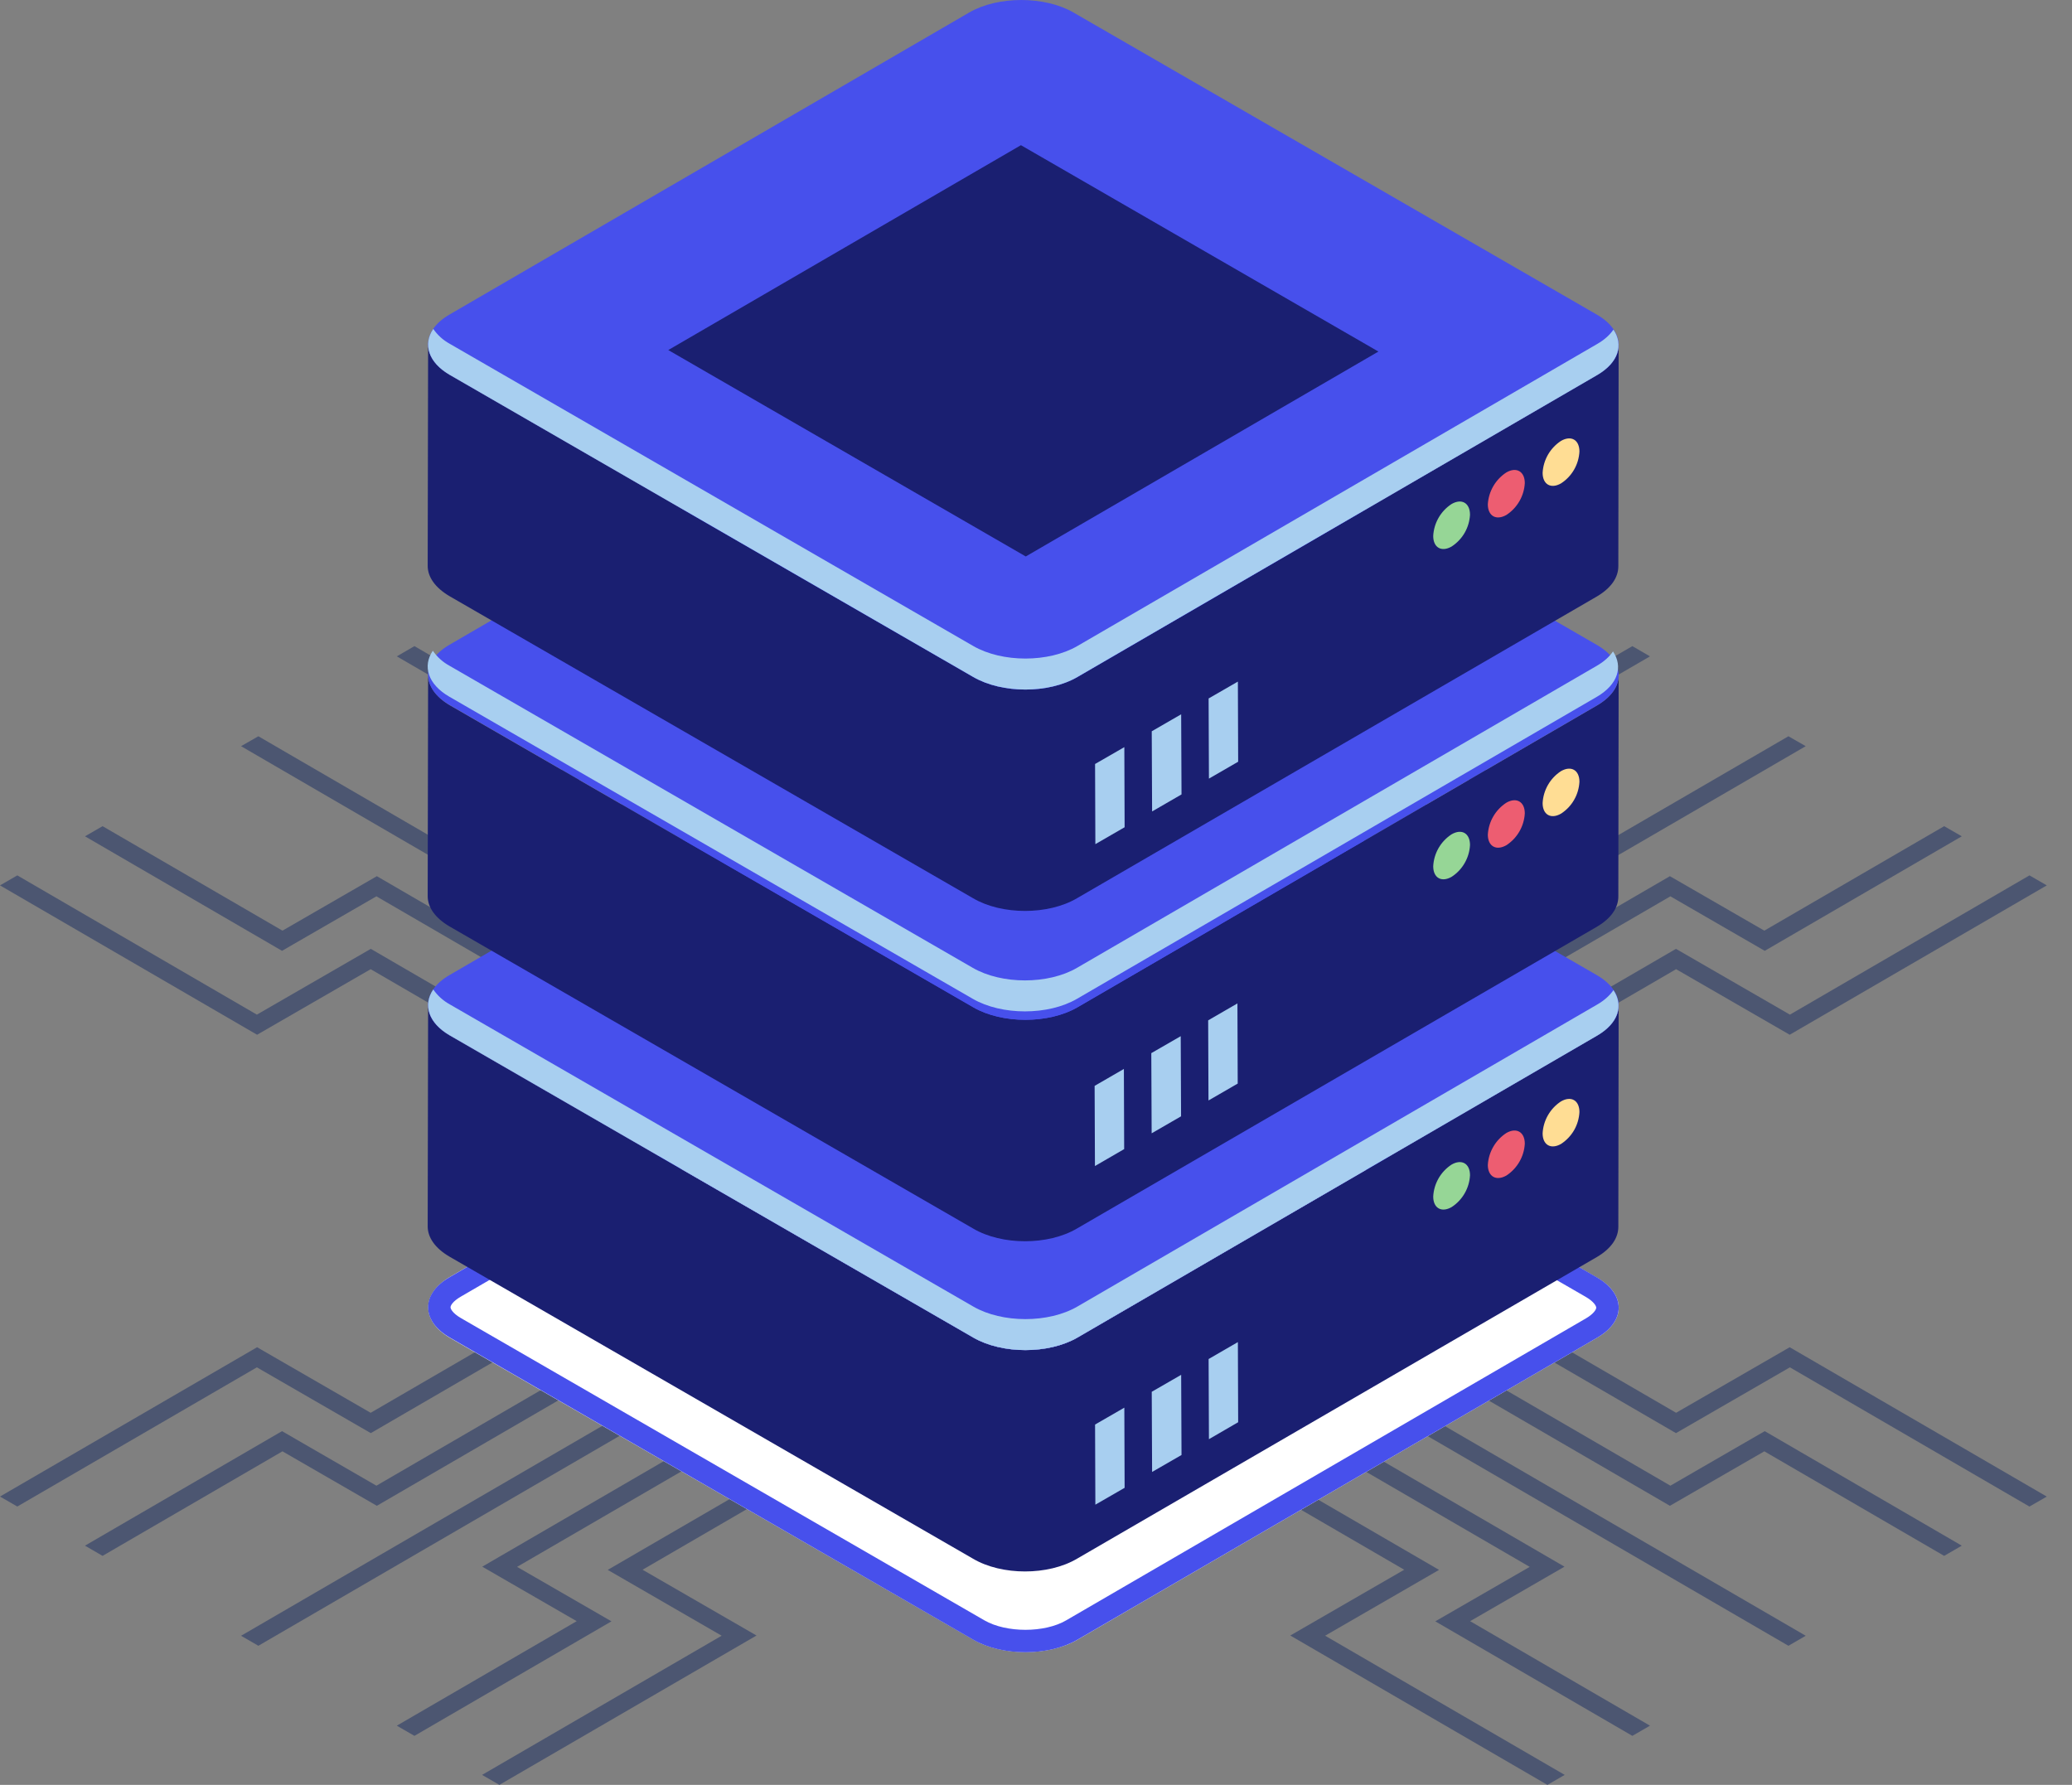
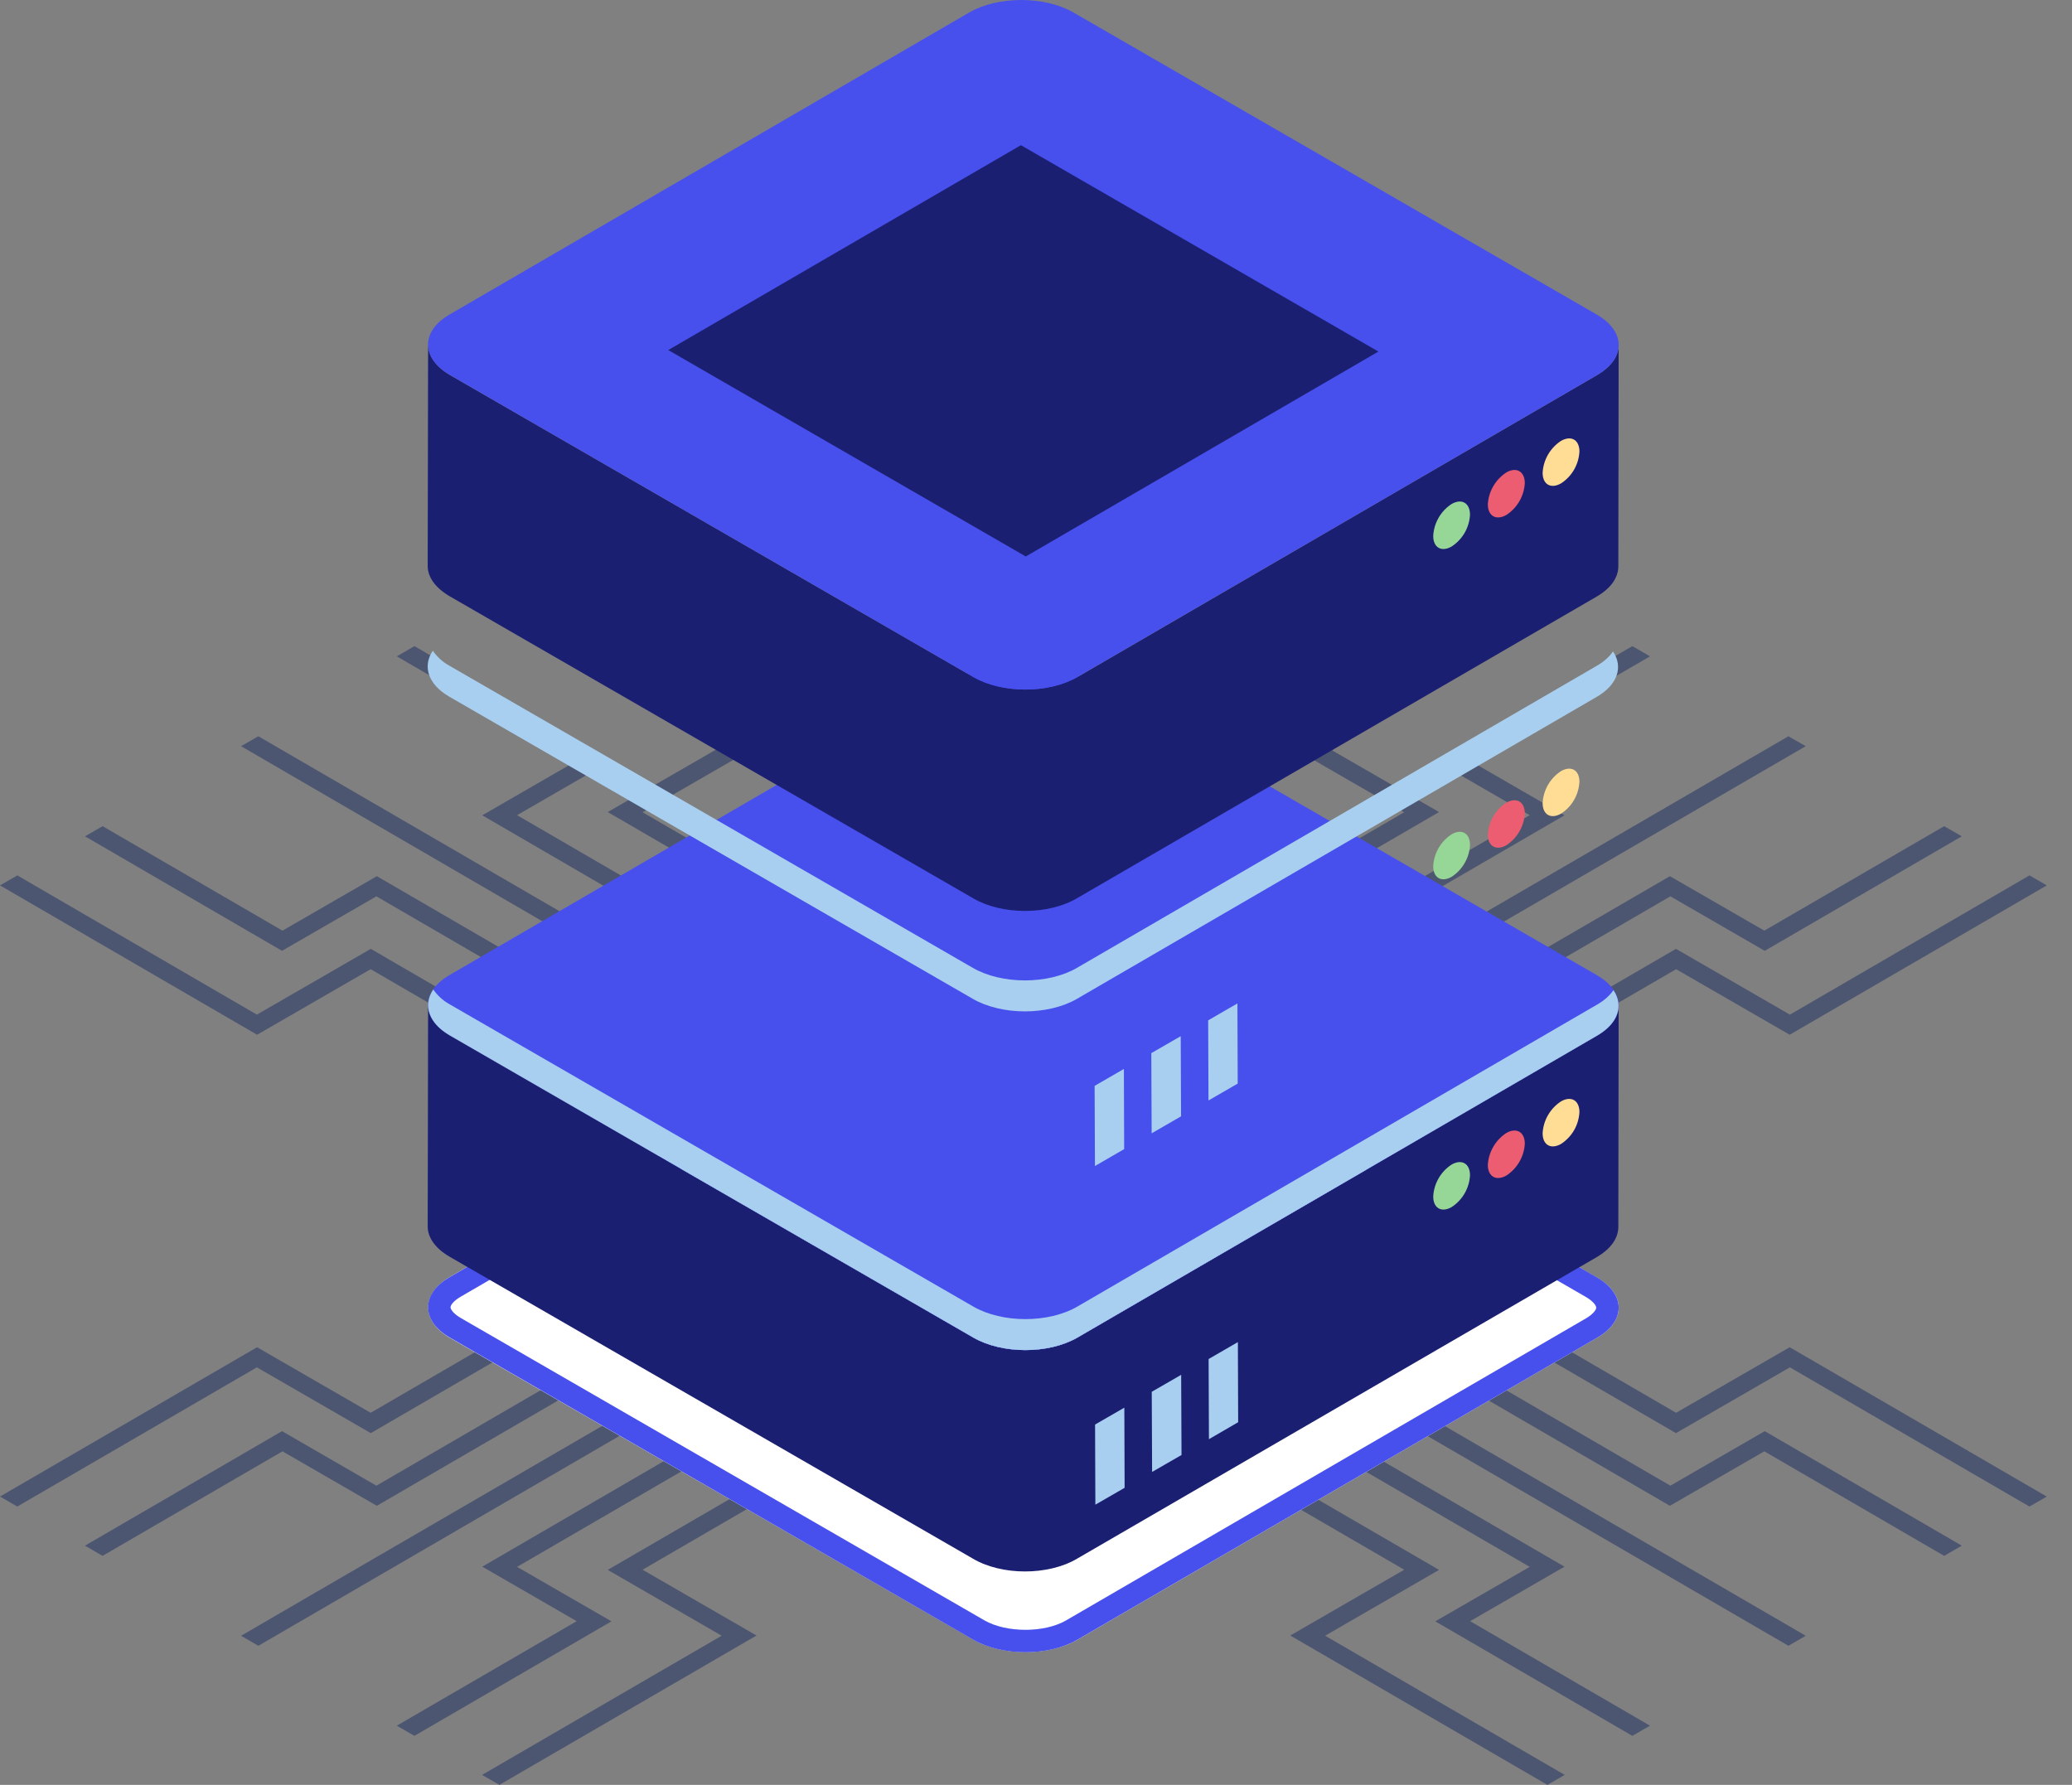
<svg xmlns="http://www.w3.org/2000/svg" width="65" height="56" viewBox="0 0 65 56" fill="none">
  <rect x="0" y="0" width="65" height="56" fill="#808080" stroke="none" />
  <path d="M11.632 44.964L22.39 38.713L21.838 38.393L11.628 44.326L8.065 42.269L0 46.954L0.543 47.267L8.058 42.9L11.632 44.964Z" fill="#4C5671" />
  <path d="M24.453 39.906L23.9 39.585L11.808 46.613L8.847 44.902L2.666 48.495L3.218 48.815L8.861 45.535L11.822 47.244L24.453 39.906ZM25.835 40.703L7.562 51.322L8.105 51.636L26.378 41.015L25.835 40.703ZM16.221 49.16L28.313 42.133L27.759 41.813L15.129 49.154L18.091 50.864L12.448 54.143L13.001 54.462L19.182 50.869L16.221 49.16Z" fill="#4C5671" />
  <path d="M30.365 43.318L29.824 43.005L19.065 49.255L22.639 51.32L15.123 55.687L15.666 56L23.732 51.314L20.158 49.25L30.365 43.318ZM52.576 29.77L41.819 36.022L42.371 36.342L52.58 30.408L56.144 32.465L64.209 27.779L63.666 27.465L56.151 31.834L52.576 29.77Z" fill="#4C5671" />
  <path d="M39.756 34.83L40.308 35.149L52.401 28.122L55.361 29.832L61.542 26.239L60.99 25.921L55.348 29.199L52.386 27.49L39.756 34.83ZM38.374 34.032L56.647 23.411L56.104 23.1L37.831 33.718L38.374 34.032ZM47.988 25.576L35.895 32.602L36.449 32.921L49.079 25.58L46.119 23.87L51.761 20.593L51.208 20.272L45.026 23.865L47.988 25.576Z" fill="#4C5671" />
  <path d="M33.843 31.416L34.385 31.729L45.144 25.478L41.57 23.416L49.086 19.047L48.543 18.734L40.477 23.421L44.051 25.484L33.843 31.416ZM52.576 44.964L41.819 38.713L42.371 38.394L52.58 44.326L56.144 42.269L64.209 46.955L63.665 47.268L56.15 42.9L52.576 44.964Z" fill="#4C5671" />
  <path d="M39.756 39.906L40.308 39.585L52.401 46.613L55.361 44.902L61.542 48.495L60.99 48.815L55.348 45.535L52.386 47.244L39.756 39.906ZM38.374 40.703L56.647 51.322L56.104 51.636L37.831 41.015L38.374 40.703ZM47.988 49.16L35.895 42.133L36.449 41.813L49.079 49.154L46.119 50.864L51.761 54.143L51.208 54.462L45.026 50.869L47.988 49.16Z" fill="#4C5671" />
  <path d="M33.843 43.318L34.385 43.005L45.144 49.255L41.57 51.32L49.086 55.687L48.543 56L40.477 51.314L44.051 49.25L33.843 43.318ZM11.632 29.77L22.39 36.022L21.838 36.342L11.628 30.408L8.065 32.465L0 27.779L0.543 27.465L8.058 31.834L11.632 29.77Z" fill="#4C5671" />
  <path d="M24.453 34.83L23.9 35.149L11.808 28.122L8.847 29.832L2.666 26.239L3.218 25.921L8.861 29.199L11.822 27.49L24.453 34.83ZM25.835 34.032L7.562 23.411L8.105 23.1L26.378 33.718L25.835 34.032ZM16.221 25.576L28.313 32.602L27.759 32.921L15.129 25.58L18.091 23.87L12.448 20.593L13.001 20.272L19.182 23.865L16.221 25.576Z" fill="#4C5671" />
  <path d="M30.365 31.416L29.824 31.729L19.065 25.478L22.639 23.416L15.123 19.047L15.666 18.734L23.732 23.421L20.158 25.484L30.365 31.416Z" fill="#4C5671" />
  <path d="M50.105 41.969L33.803 51.445C32.902 51.966 31.437 51.966 30.537 51.445L14.104 41.969C13.218 41.447 13.203 40.603 14.104 40.069L30.41 30.592C31.311 30.07 32.775 30.07 33.676 30.592L50.093 40.081C51.008 40.603 51.007 41.448 50.105 41.969Z" fill="white" />
  <path d="M50.096 40.078L33.673 30.596C32.773 30.075 31.31 30.071 30.407 30.596L14.101 40.073C13.198 40.597 13.21 41.446 14.11 41.965L30.532 51.446C31.439 51.97 32.896 51.97 33.798 51.446L50.107 41.968C51.008 41.446 51.003 40.603 50.096 40.078ZM49.754 41.363L33.445 50.839C32.766 51.235 31.568 51.233 30.883 50.839L14.462 41.356C14.202 41.206 14.133 41.067 14.133 41.015C14.133 40.965 14.2 40.83 14.454 40.683L30.761 31.206C31.101 31.008 31.569 30.911 32.039 30.911C32.508 30.911 32.979 31.009 33.322 31.206L49.744 40.688C49.988 40.829 50.075 40.969 50.075 41.028C50.075 41.087 49.99 41.225 49.754 41.363Z" fill="#4750EC" />
  <path d="M50.778 31.553L50.768 38.49C50.768 38.838 50.548 39.172 50.097 39.438L33.786 48.905C32.884 49.437 31.427 49.437 30.526 48.905L14.099 39.426C13.648 39.161 13.417 38.824 13.417 38.478L13.43 31.529C13.43 31.876 13.66 32.223 14.111 32.489L30.538 41.968C31.439 42.488 32.896 42.488 33.798 41.968L50.108 32.489C50.559 32.221 50.778 31.887 50.778 31.553Z" fill="#1A1F71" />
  <path d="M50.096 30.596C51.003 31.122 51.008 31.965 50.107 32.489L33.798 41.967C32.896 42.491 31.439 42.491 30.532 41.967L14.11 32.485C13.21 31.966 13.197 31.118 14.099 30.594L30.407 21.116C31.31 20.592 32.774 20.596 33.673 21.116L50.096 30.596Z" fill="#4750EC" />
  <path d="M50.107 31.516L33.798 40.993C32.896 41.518 31.44 41.518 30.533 40.993L14.11 31.512C13.903 31.398 13.726 31.238 13.592 31.044C13.263 31.525 13.437 32.096 14.11 32.484L30.533 41.966C31.44 42.49 32.896 42.49 33.798 41.966L50.107 32.49C50.772 32.102 50.936 31.543 50.615 31.065C50.503 31.228 50.336 31.384 50.107 31.516ZM37.915 42.639L37.925 45.154L38.842 44.622L38.833 42.108L37.915 42.639ZM36.131 43.667L36.142 46.182L37.065 45.65L37.054 43.135L36.131 43.667ZM34.353 44.695L34.362 47.209L35.28 46.68L35.271 44.165L34.353 44.695Z" fill="#A8CFF0" />
-   <path d="M50.778 21.192L50.768 28.129C50.768 28.475 50.548 28.811 50.097 29.076L33.786 38.544C32.884 39.077 31.427 39.077 30.526 38.544L14.099 29.065C13.648 28.799 13.417 28.463 13.417 28.117L13.43 21.168C13.43 21.515 13.66 21.861 14.111 22.128L30.538 31.607C31.439 32.127 32.896 32.127 33.798 31.607L50.108 22.128C50.559 21.861 50.778 21.526 50.778 21.192Z" fill="#1A1F71" />
-   <path d="M50.096 20.235C51.003 20.758 51.008 21.602 50.107 22.127L33.798 31.604C32.896 32.127 31.439 32.127 30.532 31.604L14.11 22.122C13.21 21.602 13.197 20.754 14.099 20.23L30.407 10.754C31.31 10.229 32.774 10.233 33.673 10.754L50.096 20.235Z" fill="#4750EC" />
  <path d="M50.093 20.889L33.784 30.367C32.882 30.891 31.426 30.891 30.519 30.367L14.096 20.885C13.889 20.772 13.712 20.611 13.578 20.417C13.249 20.899 13.423 21.47 14.096 21.859L30.519 31.339C31.426 31.863 32.882 31.863 33.784 31.339L50.093 21.863C50.758 21.475 50.922 20.916 50.601 20.438C50.489 20.603 50.322 20.757 50.093 20.889ZM37.901 32.013L37.911 34.527L38.828 33.997L38.819 31.482L37.901 32.013ZM36.117 33.042L36.128 35.557L37.051 35.024L37.04 32.51L36.117 33.042ZM34.339 34.069L34.349 36.584L35.266 36.053L35.257 33.538L34.339 34.069Z" fill="#A8CFF0" />
  <path d="M50.778 10.828L50.768 17.765C50.768 18.113 50.548 18.447 50.097 18.713L33.786 28.182C32.884 28.713 31.427 28.713 30.526 28.182L14.099 18.703C13.648 18.435 13.417 18.101 13.417 17.753L13.43 10.805C13.43 11.152 13.66 11.498 14.111 11.764L30.538 21.243C31.439 21.765 32.896 21.765 33.798 21.243L50.108 11.764C50.559 11.497 50.778 11.162 50.778 10.828Z" fill="#1A1F71" />
  <path d="M50.096 9.872C51.003 10.397 51.008 11.241 50.107 11.765L33.798 21.241C32.896 21.765 31.439 21.765 30.532 21.241L14.11 11.761C13.21 11.242 13.197 10.394 14.099 9.87L30.407 0.391C31.31 -0.132 32.774 -0.128 33.673 0.391L50.096 9.872Z" fill="#4750EC" />
  <path d="M20.964 10.983L32.027 4.555L43.242 11.03L32.179 17.459L20.964 10.983Z" fill="#1A1F71" />
-   <path d="M50.107 10.791L33.798 20.269C32.896 20.793 31.44 20.793 30.533 20.269L14.11 10.787C13.903 10.674 13.726 10.514 13.592 10.319C13.263 10.801 13.437 11.372 14.11 11.761L30.533 21.241C31.44 21.766 32.896 21.766 33.798 21.241L50.107 11.765C50.772 11.377 50.936 10.818 50.615 10.341C50.503 10.505 50.336 10.659 50.107 10.791ZM37.915 21.914L37.925 24.429L38.842 23.899L38.833 21.385L37.915 21.914ZM36.131 22.944L36.142 25.459L37.065 24.925L37.054 22.411L36.131 22.944ZM34.353 23.97L34.362 26.485L35.28 25.955L35.271 23.441L34.353 23.97Z" fill="#A8CFF0" />
  <path d="M45.536 36.539C45.368 36.649 45.228 36.797 45.128 36.972C45.028 37.146 44.971 37.342 44.961 37.542C44.961 37.905 45.22 38.056 45.54 37.871C45.708 37.762 45.847 37.615 45.947 37.441C46.047 37.268 46.105 37.073 46.115 36.873C46.115 36.507 45.857 36.354 45.536 36.539Z" fill="#96D696" />
  <path d="M47.255 35.548C47.086 35.658 46.946 35.806 46.845 35.981C46.744 36.155 46.685 36.351 46.674 36.552C46.676 36.916 46.938 37.065 47.259 36.881C47.426 36.771 47.565 36.623 47.665 36.45C47.765 36.277 47.823 36.083 47.834 35.883C47.834 35.515 47.571 35.365 47.255 35.548Z" fill="#ED5D71" />
  <path d="M48.968 34.557C48.8 34.667 48.661 34.815 48.561 34.989C48.461 35.163 48.403 35.359 48.393 35.559C48.393 35.923 48.653 36.074 48.972 35.89C49.14 35.78 49.28 35.633 49.38 35.46C49.48 35.286 49.537 35.092 49.548 34.892C49.548 34.524 49.29 34.371 48.968 34.557Z" fill="#FFDD94" />
  <path d="M45.536 26.177C45.368 26.287 45.228 26.435 45.128 26.609C45.028 26.783 44.971 26.978 44.961 27.179C44.961 27.543 45.22 27.694 45.54 27.509C45.708 27.4 45.847 27.253 45.947 27.079C46.047 26.906 46.105 26.711 46.115 26.512C46.115 26.144 45.857 25.991 45.536 26.177Z" fill="#96D696" />
  <path d="M47.255 25.185C47.086 25.295 46.945 25.443 46.844 25.618C46.743 25.792 46.685 25.988 46.674 26.189C46.676 26.553 46.938 26.702 47.259 26.517C47.426 26.407 47.565 26.26 47.665 26.087C47.765 25.913 47.823 25.719 47.834 25.519C47.834 25.153 47.571 25.003 47.255 25.185Z" fill="#ED5D71" />
  <path d="M48.968 24.195C48.8 24.305 48.66 24.453 48.56 24.628C48.461 24.802 48.403 24.997 48.393 25.198C48.393 25.561 48.653 25.712 48.972 25.527C49.14 25.418 49.28 25.271 49.38 25.097C49.48 24.924 49.537 24.729 49.548 24.529C49.548 24.163 49.29 24.01 48.968 24.195Z" fill="#FFDD94" />
  <path d="M45.536 15.814C45.368 15.924 45.228 16.072 45.128 16.247C45.028 16.421 44.971 16.616 44.961 16.817C44.961 17.18 45.22 17.332 45.54 17.146C45.707 17.037 45.847 16.89 45.947 16.717C46.047 16.544 46.104 16.349 46.115 16.15C46.115 15.782 45.857 15.628 45.536 15.814Z" fill="#96D696" />
  <path d="M47.255 14.823C47.086 14.933 46.946 15.081 46.845 15.255C46.744 15.43 46.685 15.625 46.674 15.826C46.676 16.192 46.938 16.34 47.259 16.155C47.426 16.046 47.565 15.898 47.665 15.725C47.765 15.552 47.823 15.357 47.834 15.158C47.834 14.79 47.571 14.64 47.255 14.823Z" fill="#ED5D71" />
  <path d="M48.968 13.834C48.801 13.944 48.661 14.092 48.561 14.266C48.461 14.44 48.404 14.635 48.393 14.835C48.393 15.199 48.653 15.35 48.972 15.165C49.14 15.056 49.28 14.909 49.38 14.735C49.48 14.562 49.537 14.367 49.548 14.168C49.548 13.8 49.29 13.648 48.968 13.834Z" fill="#FFDD94" />
</svg>